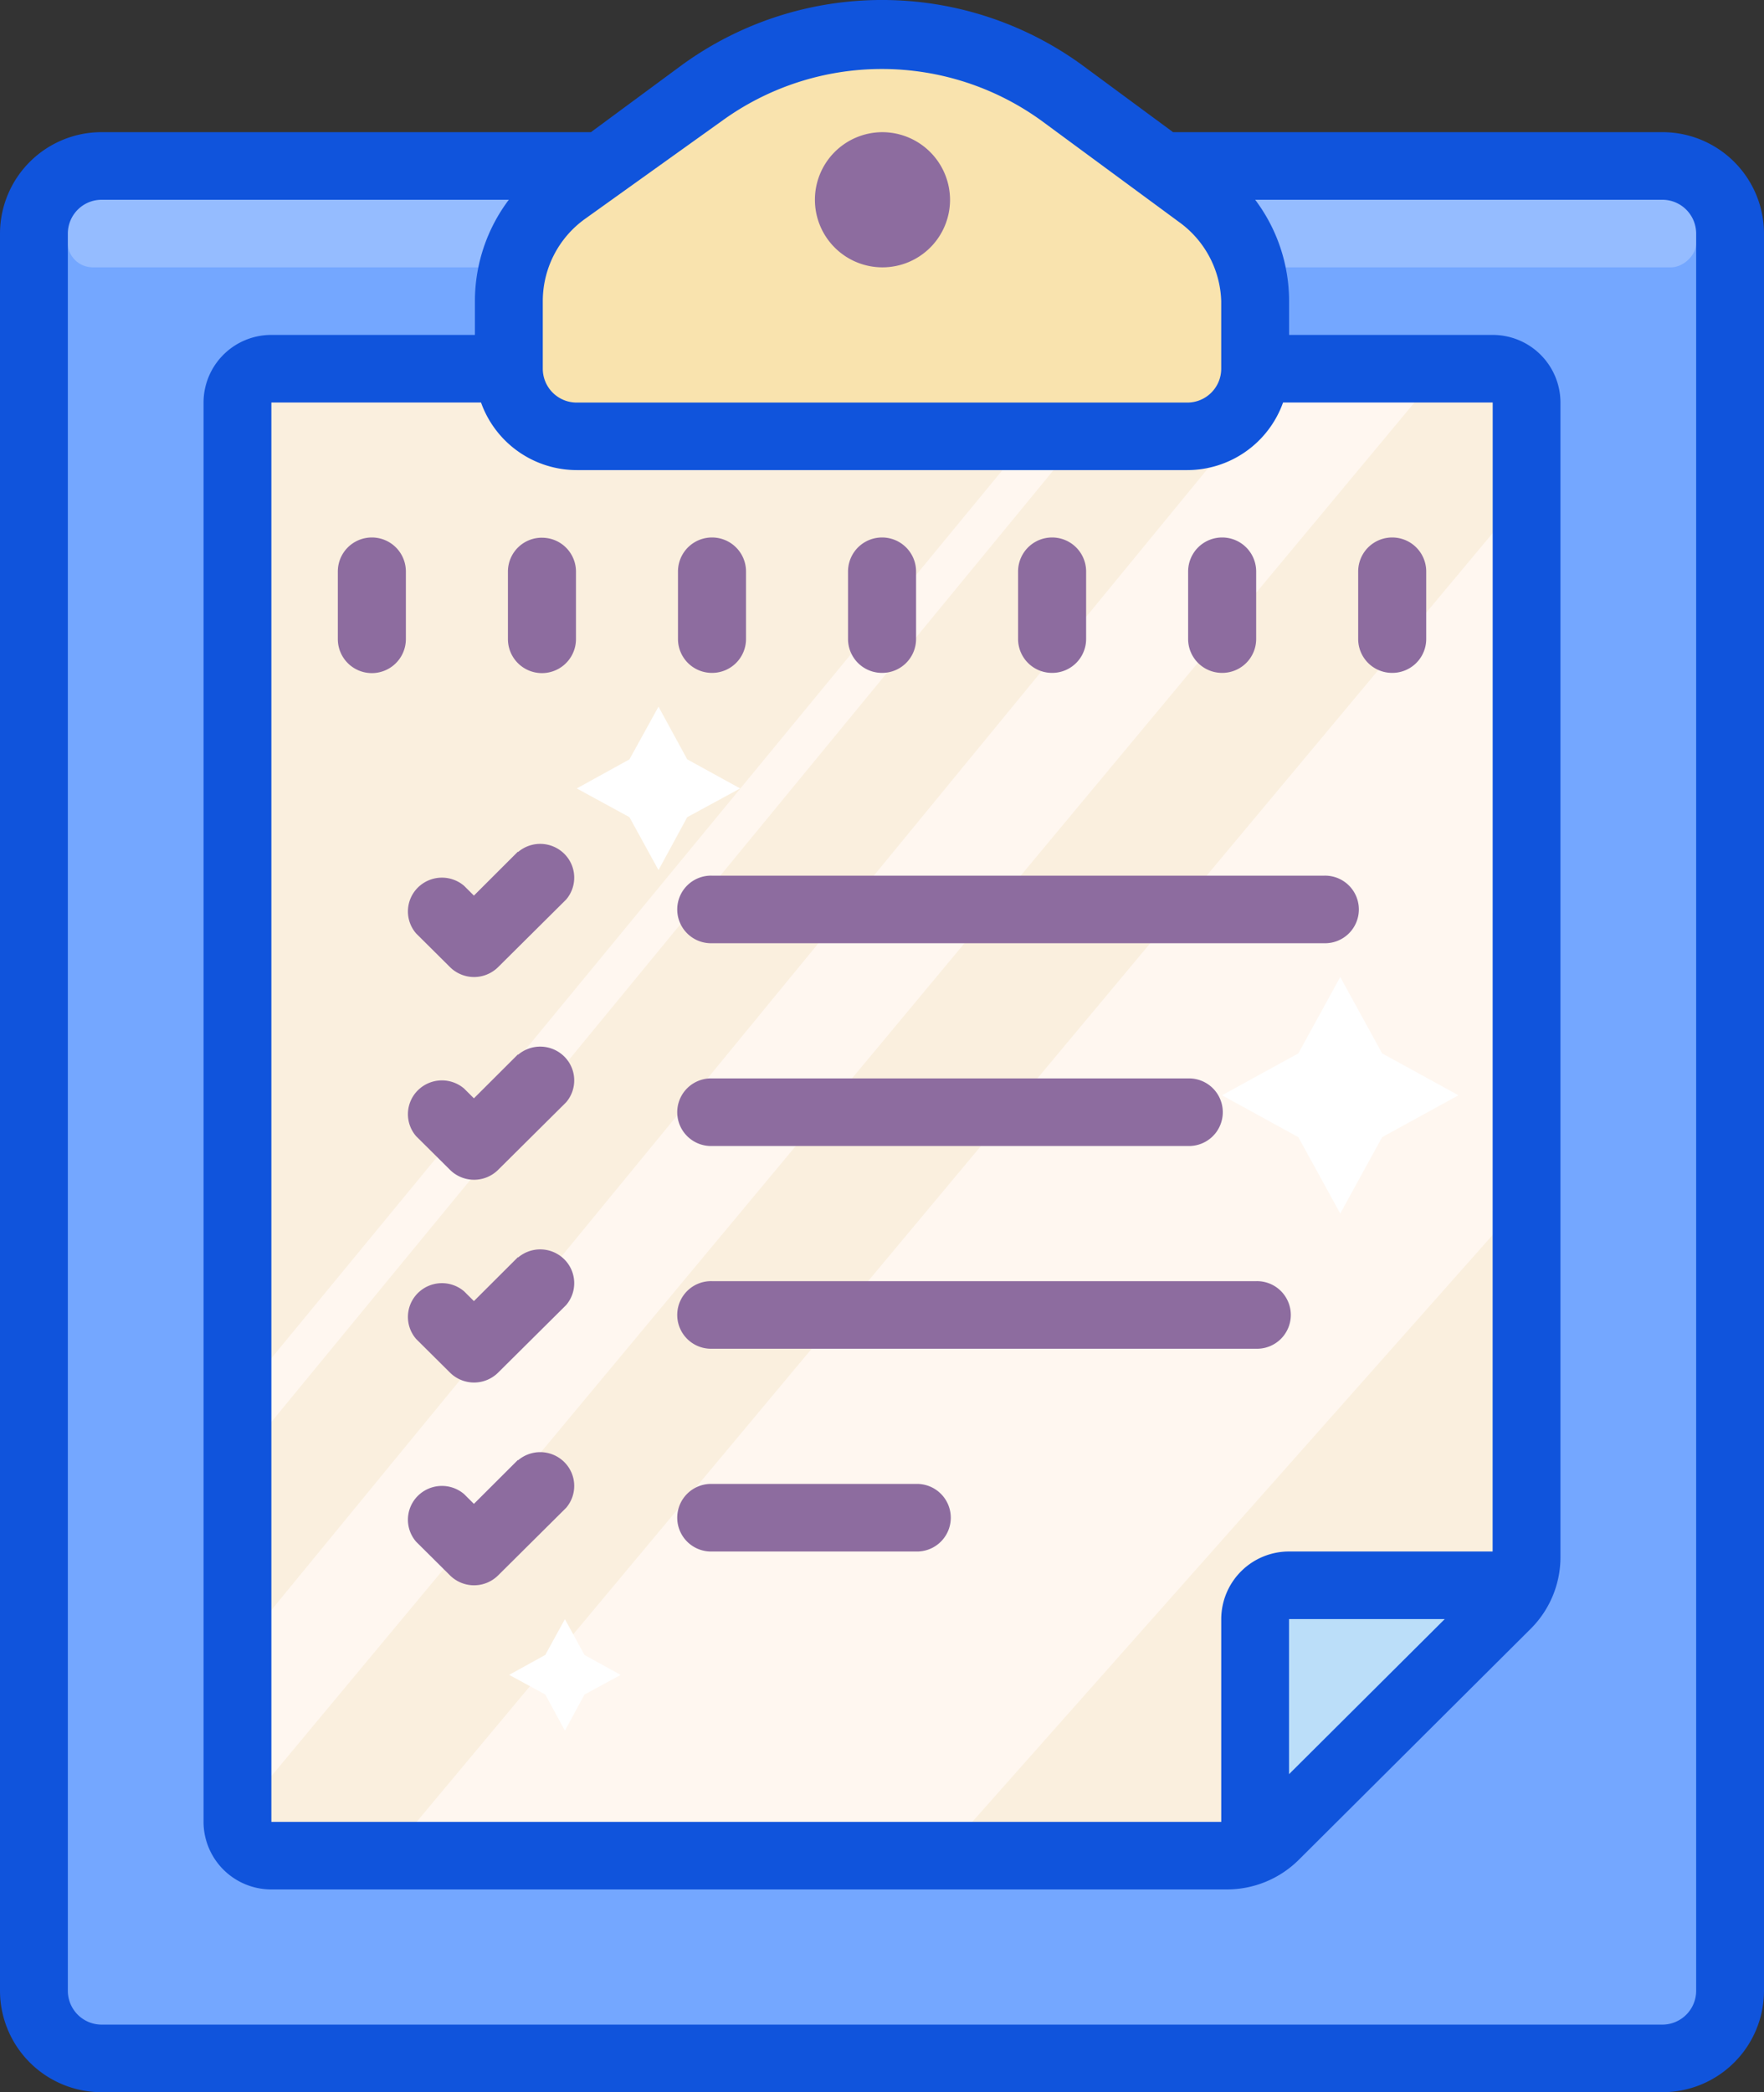
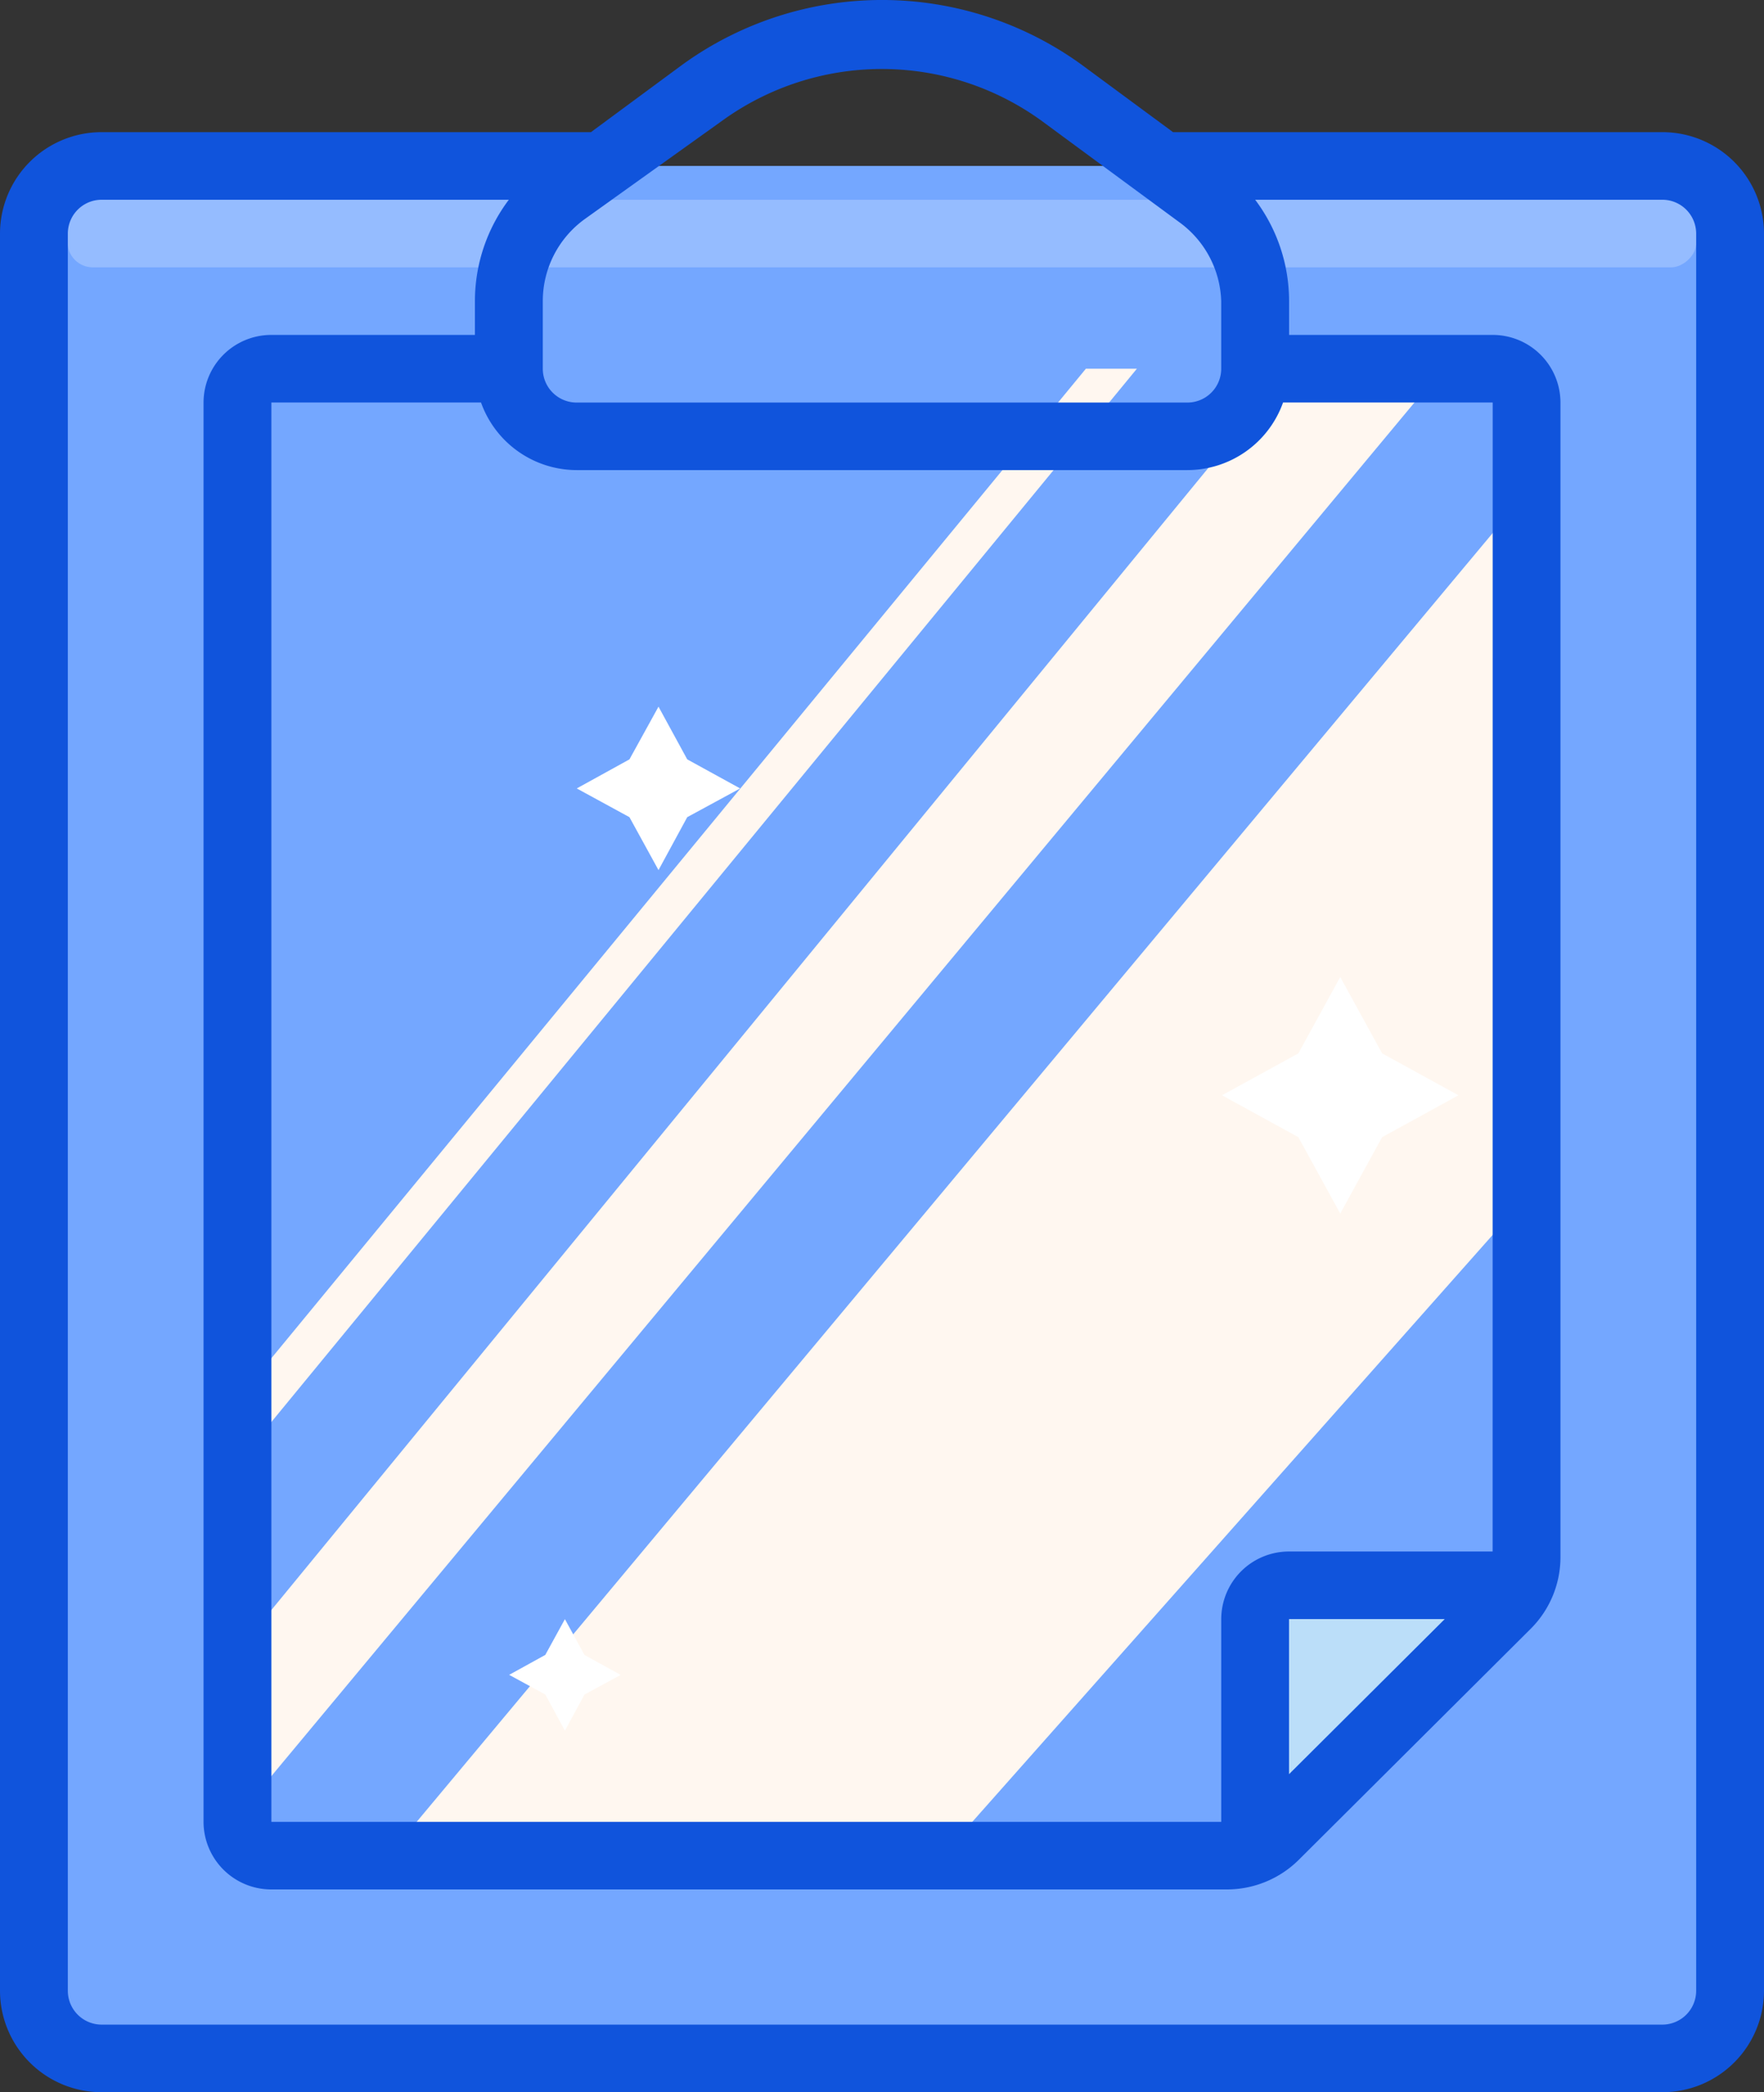
<svg xmlns="http://www.w3.org/2000/svg" id="plan" width="70" height="83" viewBox="0 0 70 83">
  <rect x="0" y="0" width="70" height="83" fill="#333333" stroke="none" />
  <rect id="Rectangle_14" data-name="Rectangle 14" width="67.319" height="75.075" rx="2" transform="translate(1.341 6.584)" fill="#74a7ff" />
  <rect id="Rectangle_15" data-name="Rectangle 15" width="2.681" height="64.637" rx="1" transform="translate(2.681 10.606) rotate(-90)" fill="#95bcff" />
-   <path id="Path_135" data-name="Path 135" d="M13,69.988H53.446L64.231,59.263V11H13Z" transform="translate(-3.616 3.628)" fill="#faefde" />
  <path id="Path_136" data-name="Path 136" d="M43,47H53.725L43,57.725Z" transform="translate(6.891 15.891)" fill="#bbdef9" />
  <path id="Path_137" data-name="Path 137" d="M64.4,43.805V15.866L19.335,69.827H41.322ZM13.713,67.843,61.031,11H54.965L12.5,62.748Zm-.539-13.379L48.9,11H46.876l-33.7,40.929Z" transform="translate(-3.786 3.628)" fill="#fff7f0" />
  <path id="Path_138" data-name="Path 138" d="M46.692,29l1.662,3.03,3.03,1.662-3.03,1.662-1.662,3.03-1.662-3.03L42,33.692l3.03-1.662Z" transform="translate(6.492 9.759)" fill="#fff" />
-   <path id="Path_139" data-name="Path 139" d="M49.153,7.7,35.747,1,22.341,7.7,21,17.088H50.494Z" transform="translate(-0.747 0.222)" fill="#f9e3ae" />
  <path id="Path_140" data-name="Path 140" d="M26.926,21l1.14,2.091,2.1,1.153-2.1,1.14-1.14,2.1-1.153-2.1-2.091-1.14,2.091-1.153ZM23.212,57.2l.778,1.421,1.434.791-1.434.778-.778,1.434-.778-1.434L21,59.409l1.434-.791Z" transform="translate(-0.795 7.034)" fill="#fff" />
  <path id="Path_141" data-name="Path 141" d="M71.962,5.332H52.55L48.915,2.651a13.506,13.506,0,0,0-15.831,0L29.45,5.332H10.038A4.03,4.03,0,0,0,6,9.354V79.067a4.03,4.03,0,0,0,4.038,4.022H71.962A4.03,4.03,0,0,0,76,79.067V9.354a4.03,4.03,0,0,0-4.038-4.022ZM65.231,61.639H57.154a2.687,2.687,0,0,0-2.692,2.681v8.044H16.769V16.057h8.319a4.037,4.037,0,0,0,3.8,2.681H53.115a4.037,4.037,0,0,0,3.8-2.681h8.319Zm-1.9,2.681-6.179,6.153V64.32ZM34.66,4.877a10.805,10.805,0,0,1,12.667,0L52.792,8.9a4.017,4.017,0,0,1,1.669,3.137v2.681a1.343,1.343,0,0,1-1.346,1.341H28.885a1.343,1.343,0,0,1-1.346-1.341V12.035a4.017,4.017,0,0,1,1.67-3.258Zm38.648,74.19a1.343,1.343,0,0,1-1.346,1.341H10.038a1.343,1.343,0,0,1-1.346-1.341V9.354a1.343,1.343,0,0,1,1.346-1.341H26.192a6.685,6.685,0,0,0-1.346,4.022v1.341H16.769a2.687,2.687,0,0,0-2.692,2.681V72.364a2.687,2.687,0,0,0,2.692,2.681H54.69a4.047,4.047,0,0,0,2.854-1.18l9.194-9.156a4.014,4.014,0,0,0,1.185-2.842V16.057a2.687,2.687,0,0,0-2.692-2.681H57.154V12.035a6.685,6.685,0,0,0-1.346-4.022H71.962a1.343,1.343,0,0,1,1.346,1.341Z" transform="translate(-6 -0.089)" fill="#1054dc" />
-   <path id="Path_142" data-name="Path 142" d="M18.7,21.428a1.35,1.35,0,0,0-2.7,0v2.681a1.35,1.35,0,0,0,2.7,0Zm5.4-1.341a1.345,1.345,0,0,0-1.35,1.341v2.681a1.35,1.35,0,0,0,2.7,0V21.428A1.345,1.345,0,0,0,24.1,20.088Zm6.748,5.363a1.345,1.345,0,0,0,1.35-1.341V21.428a1.35,1.35,0,0,0-2.7,0v2.681A1.345,1.345,0,0,0,30.846,25.45Zm6.748,0a1.345,1.345,0,0,0,1.35-1.341V21.428a1.35,1.35,0,0,0-2.7,0v2.681A1.345,1.345,0,0,0,37.594,25.45Zm6.748,0a1.345,1.345,0,0,0,1.35-1.341V21.428a1.35,1.35,0,0,0-2.7,0v2.681A1.345,1.345,0,0,0,44.342,25.45Zm6.748,0a1.345,1.345,0,0,0,1.35-1.341V21.428a1.35,1.35,0,0,0-2.7,0v2.681A1.345,1.345,0,0,0,51.09,25.45Zm6.748,0a1.345,1.345,0,0,0,1.35-1.341V21.428a1.35,1.35,0,0,0-2.7,0v2.681A1.345,1.345,0,0,0,57.838,25.45ZM37.594,4a2.681,2.681,0,1,0,2.7,2.681A2.69,2.69,0,0,0,37.594,4ZM30.846,33.494a1.341,1.341,0,1,0,0,2.681H55.139a1.341,1.341,0,1,0,0-2.681Zm0,10.725H49.74a1.341,1.341,0,1,0,0-2.681H30.846a1.341,1.341,0,1,0,0,2.681Zm8.1,13.406h-8.1a1.341,1.341,0,1,0,0,2.681h8.1a1.341,1.341,0,1,0,0-2.681Zm13.5-8.044H30.846a1.341,1.341,0,1,0,0,2.681H52.439a1.341,1.341,0,1,0,0-2.681Zm-29.3-17.039L21.4,34.285l-.391-.389a1.356,1.356,0,0,0-1.832.07,1.334,1.334,0,0,0-.071,1.82l1.35,1.341a1.356,1.356,0,0,0,1.9,0l2.7-2.681a1.334,1.334,0,0,0-.071-1.82,1.356,1.356,0,0,0-1.832-.07Zm0,8.044L21.4,42.328l-.391-.389a1.356,1.356,0,0,0-1.832.07,1.334,1.334,0,0,0-.071,1.82l1.35,1.341a1.356,1.356,0,0,0,1.9,0l2.7-2.681a1.334,1.334,0,0,0-.071-1.82,1.356,1.356,0,0,0-1.832-.07Zm0,8.044L21.4,50.372l-.391-.389a1.356,1.356,0,0,0-1.832.07,1.334,1.334,0,0,0-.071,1.82l1.35,1.341a1.356,1.356,0,0,0,1.9,0l2.7-2.681a1.334,1.334,0,0,0-.071-1.82,1.356,1.356,0,0,0-1.832-.07Zm0,8.044L21.4,58.416l-.391-.389a1.356,1.356,0,0,0-1.832.07,1.334,1.334,0,0,0-.071,1.82l1.35,1.341a1.356,1.356,0,0,0,1.9,0l2.7-2.681a1.334,1.334,0,0,0-.071-1.82,1.356,1.356,0,0,0-1.832-.07Z" transform="translate(-2.594 1.244)" fill="#8d6c9f" />
</svg>